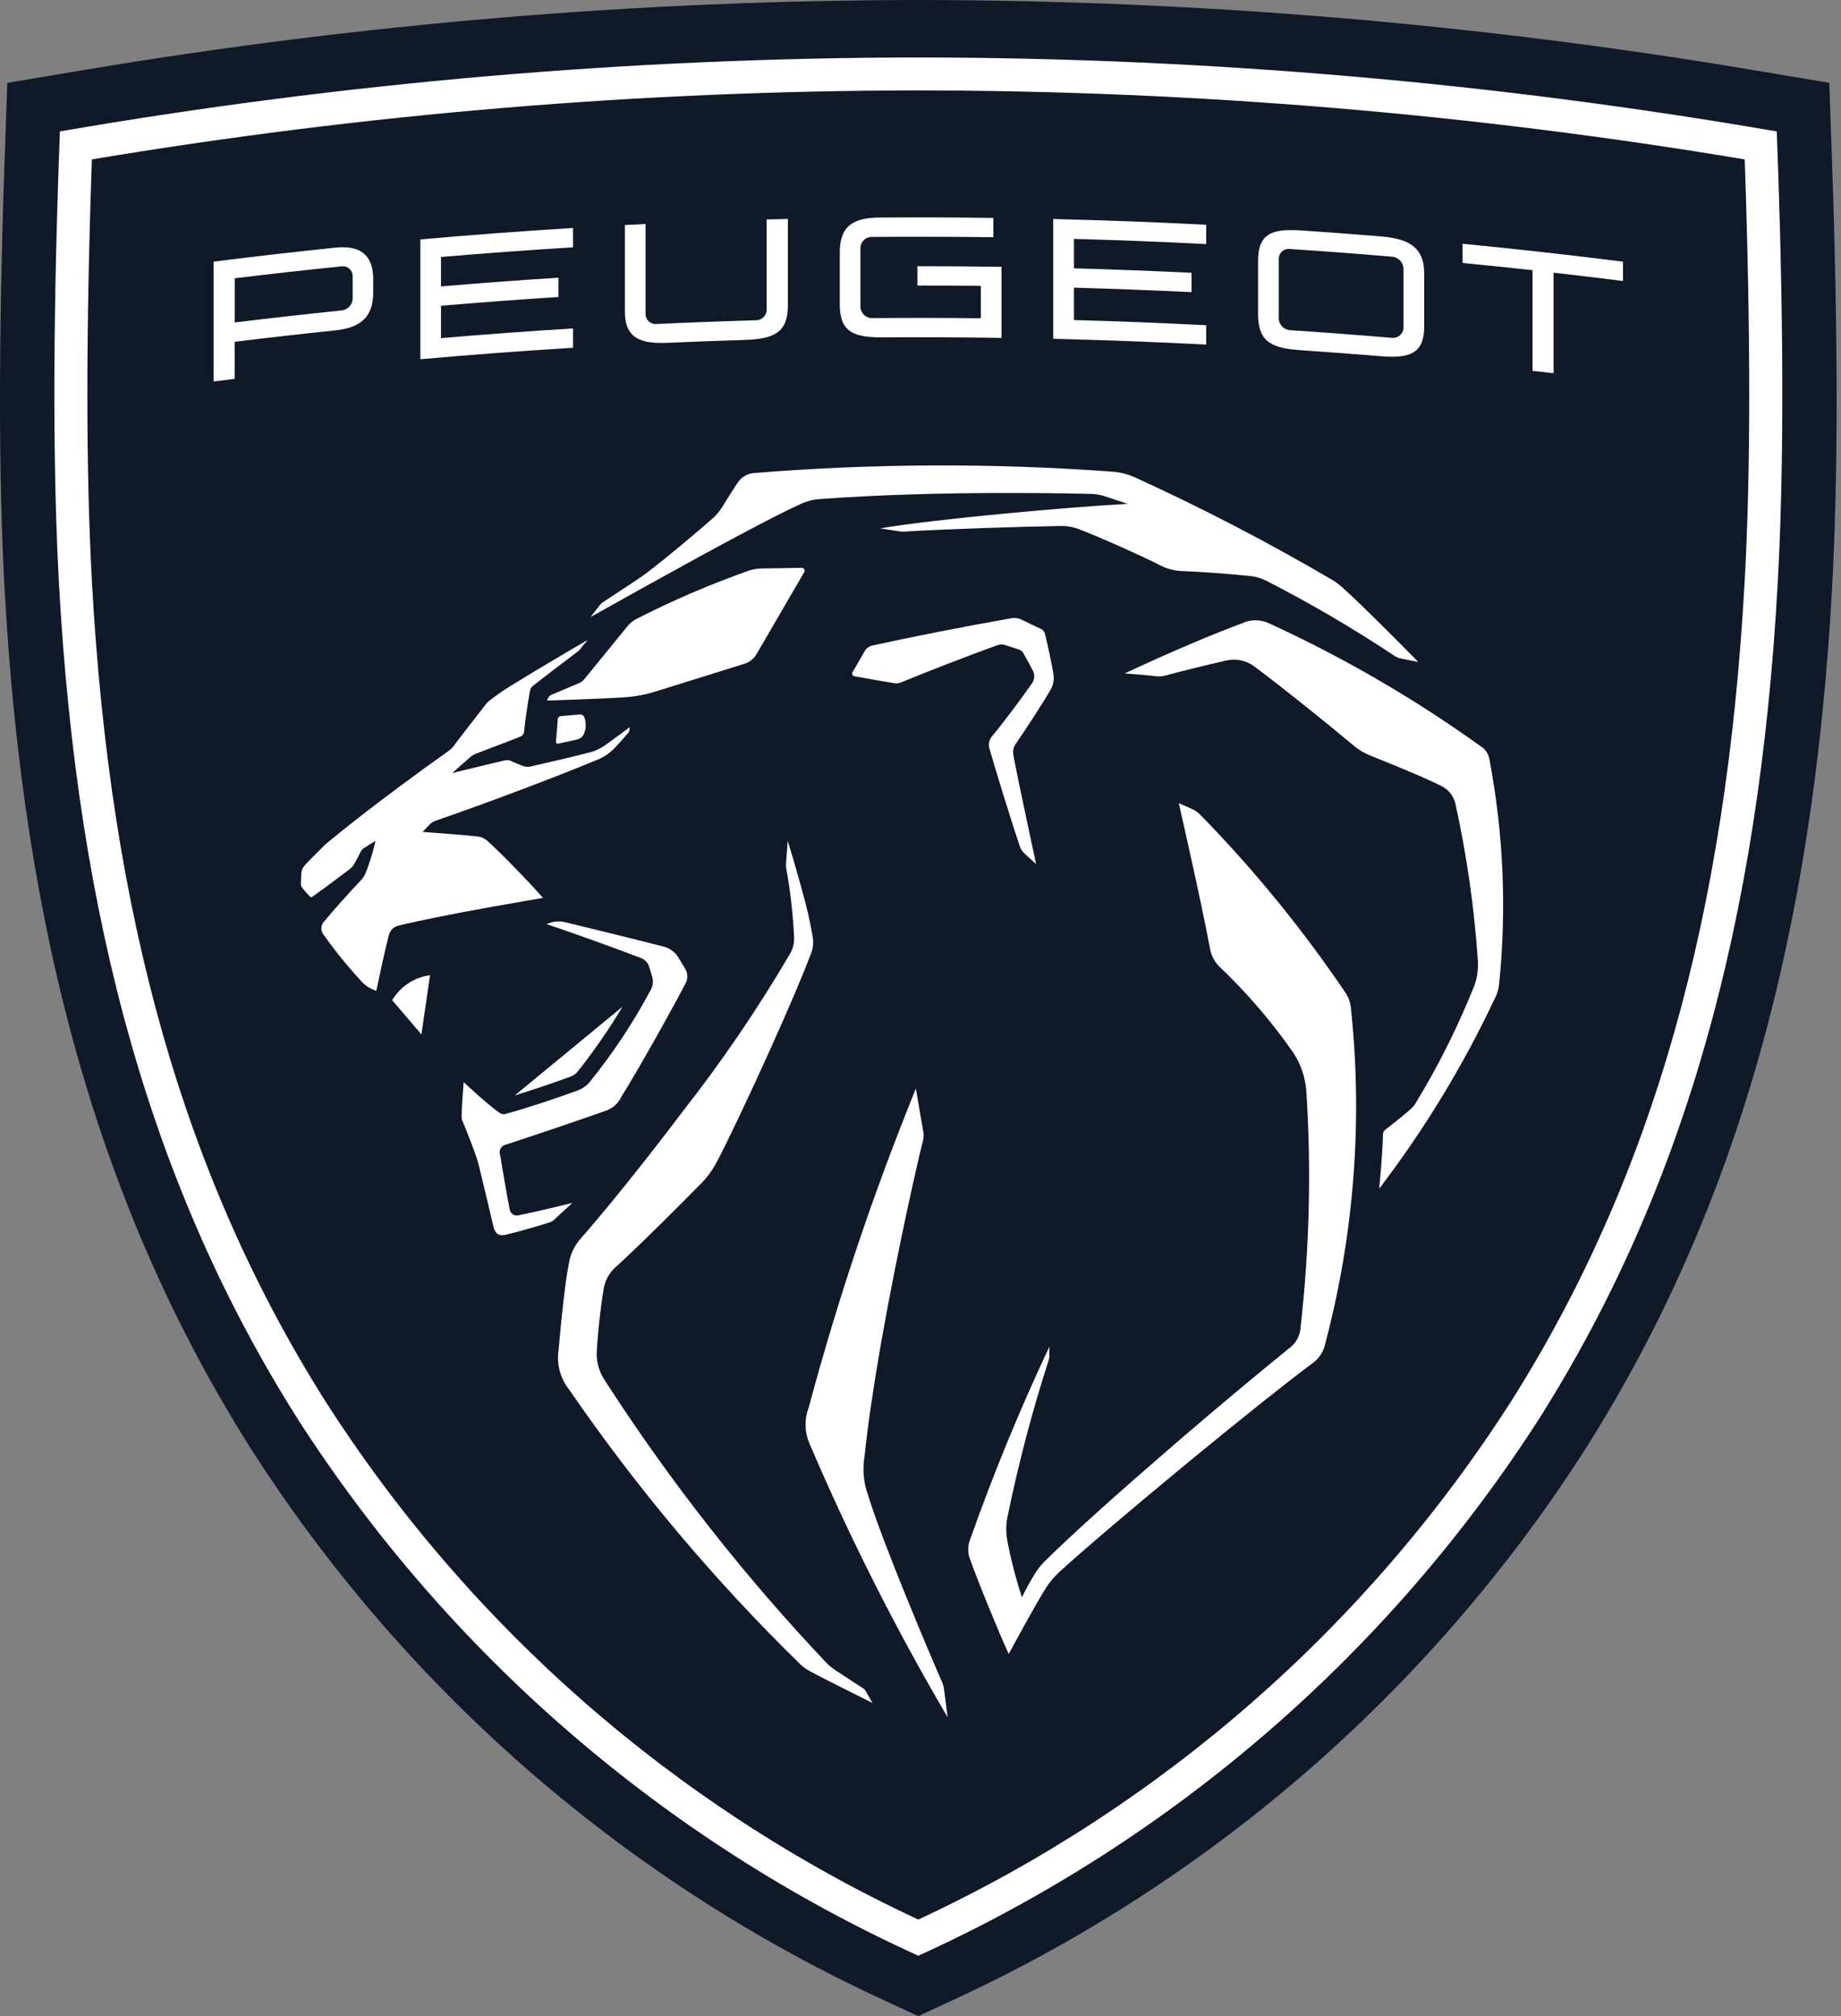
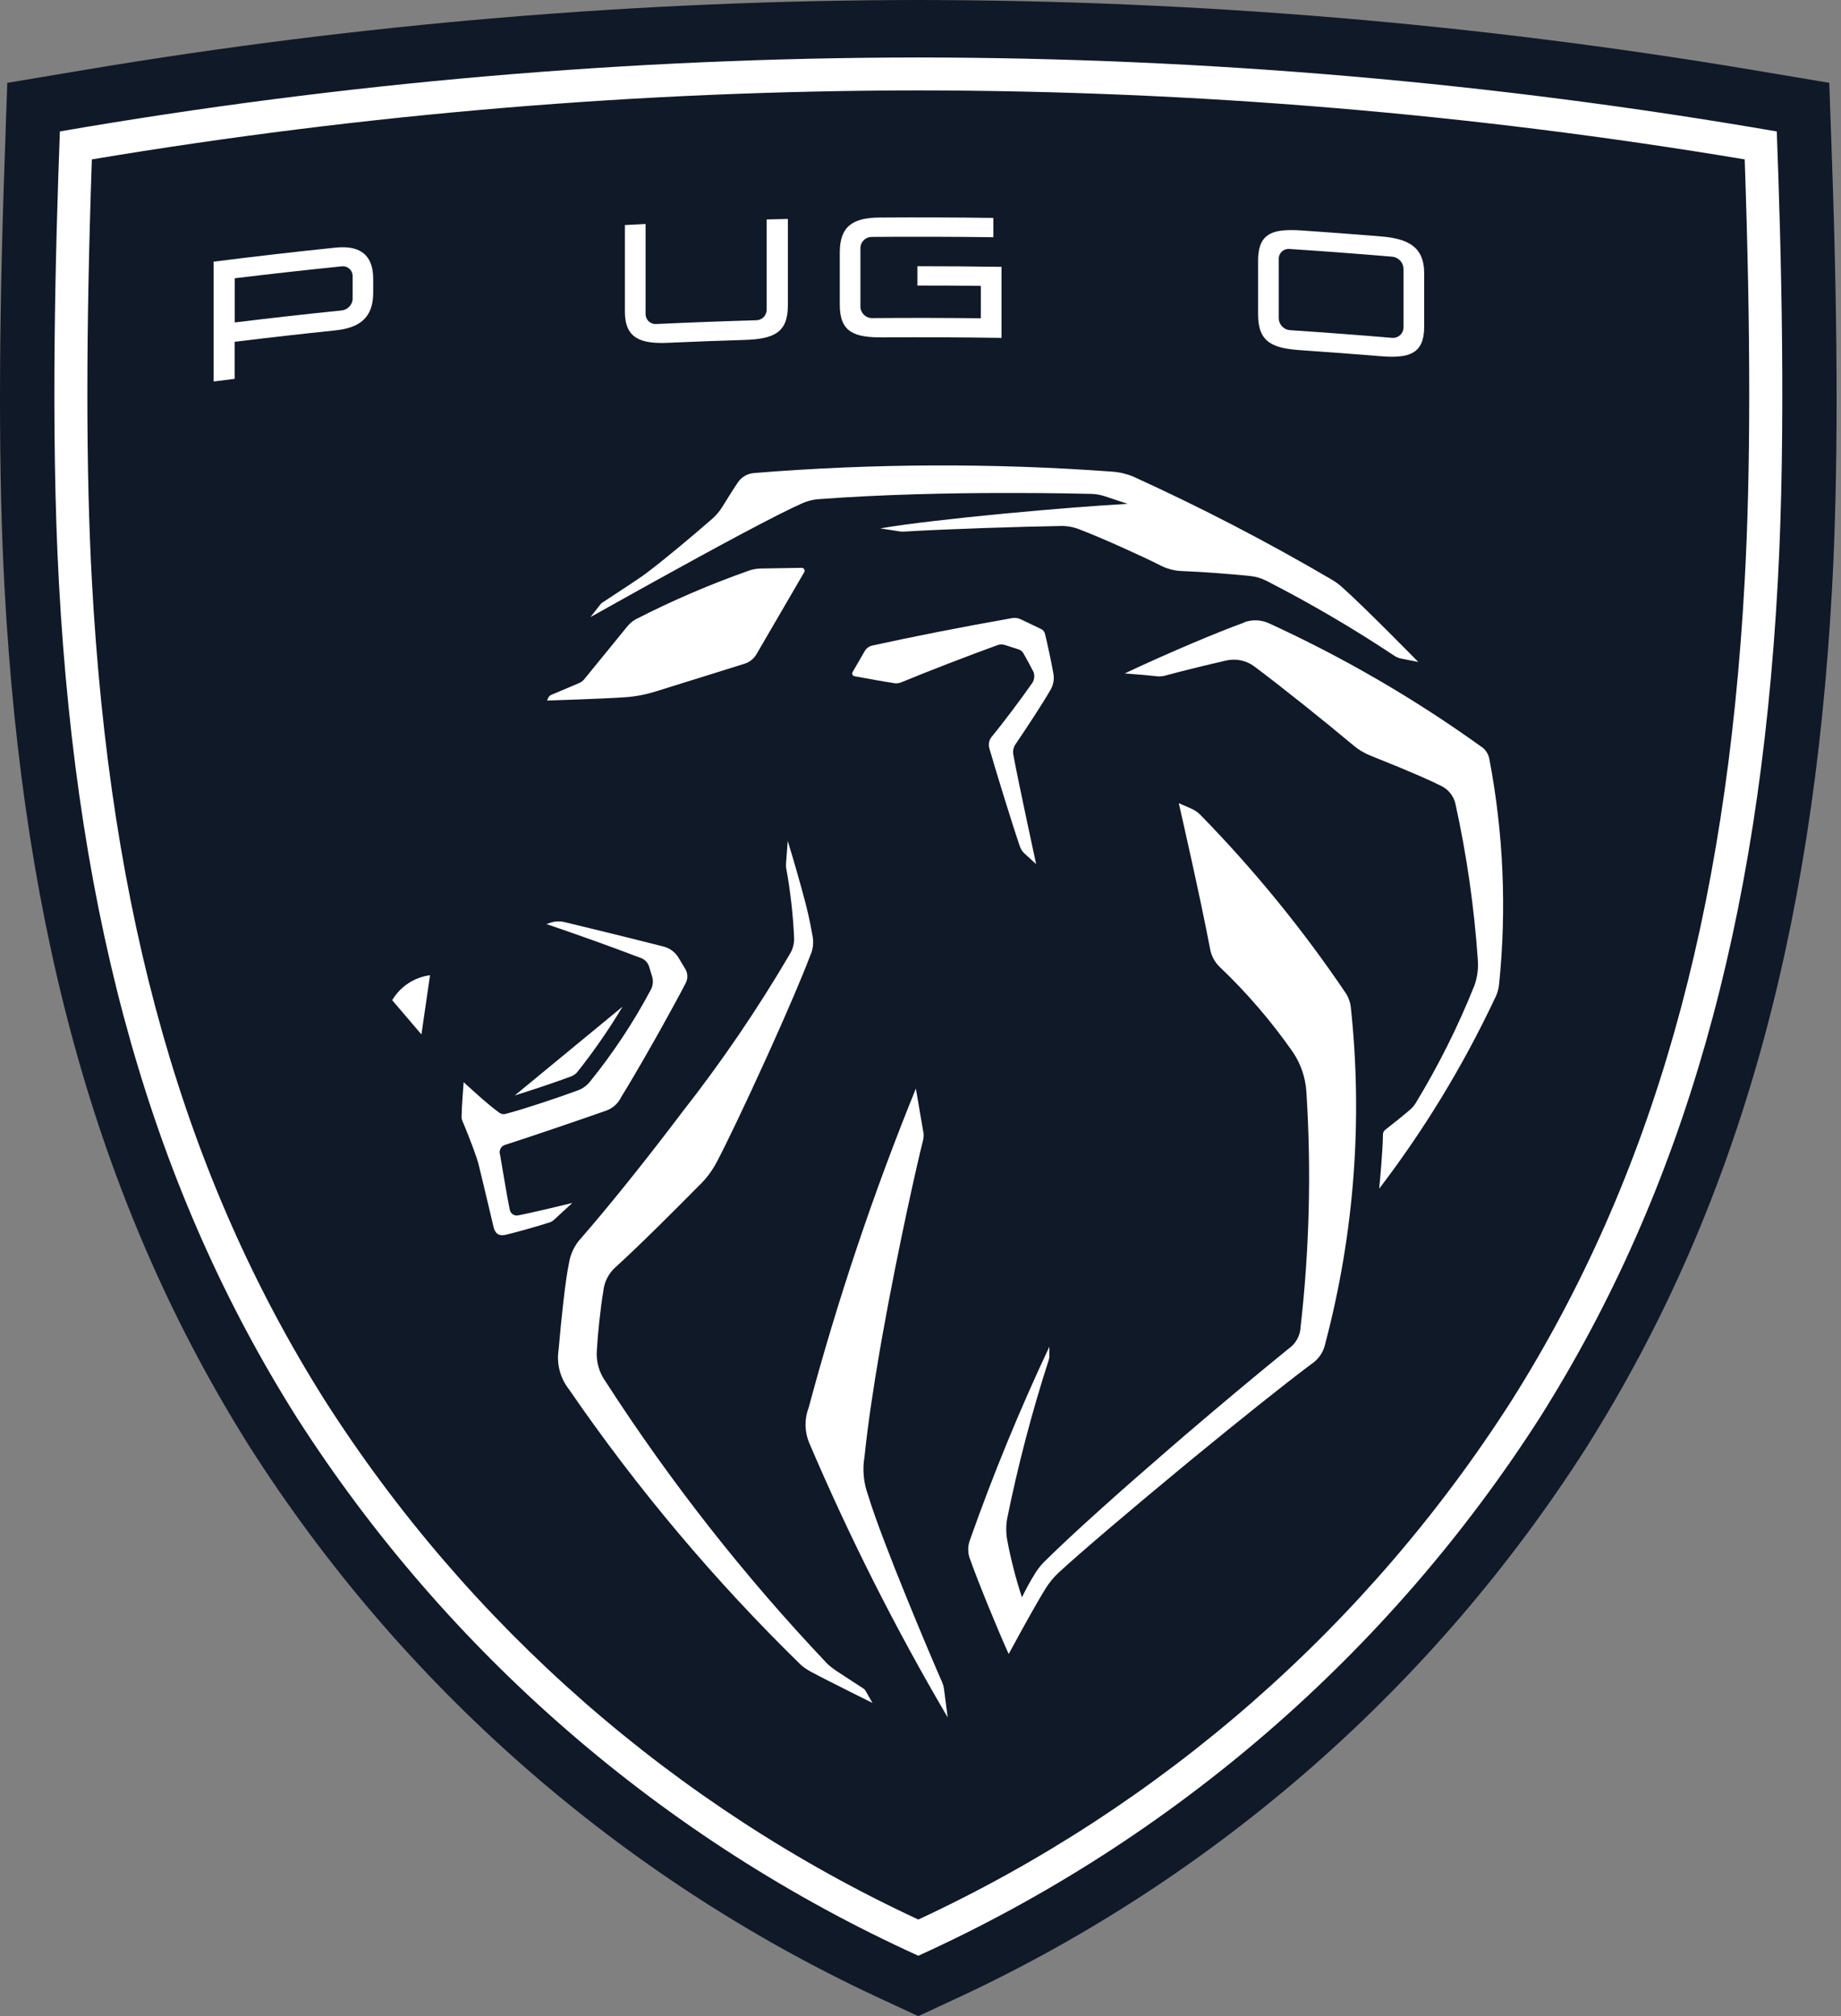
<svg xmlns="http://www.w3.org/2000/svg" width="137" height="150" viewBox="0 0 137 150" fill="none">
  <rect x="0" y="0" width="137" height="150" fill="#808080" stroke="none" />
  <g clip-path="url(#clip0_2003_540)">
    <path fill-rule="evenodd" clip-rule="evenodd" d="M65.269 148.577C46.102 139.637 29.888 125.409 18.533 107.566C7.535 90.061 1.753 69.786 0.338 43.758C-0.113 35.454 -0.113 25.095 0.338 12.097L0.542 6.164L6.397 5.183C26.866 1.756 47.583 0.022 68.337 0C89.089 0.022 109.805 1.755 130.272 5.181L136.128 6.163L136.335 12.095C136.786 25.096 136.786 35.456 136.335 43.757C134.914 69.786 129.133 90.061 118.13 107.566C106.776 125.409 90.562 139.637 71.395 148.577L68.335 149.998L65.269 148.577Z" fill="#101928" />
    <path fill-rule="evenodd" clip-rule="evenodd" d="M68.337 4.276C46.926 4.296 25.555 6.136 4.456 9.778C4.131 18.474 3.761 31.917 4.383 43.321C5.768 68.751 11.388 88.491 22.071 105.44C33.302 122.981 49.371 136.895 68.337 145.504C87.304 136.897 103.374 122.983 114.607 105.442C125.285 88.493 130.902 68.753 132.295 43.323C132.921 31.917 132.545 18.475 132.221 9.78C111.121 6.137 89.749 4.296 68.337 4.276ZM68.337 6.726C88.942 6.746 109.511 8.463 129.834 11.859C130.283 24.76 130.283 35.025 129.834 43.19C128.472 68.188 122.973 87.555 112.527 104.138C101.783 120.977 86.451 134.395 68.337 142.811C50.221 134.396 34.887 120.978 24.143 104.138C13.696 87.555 8.196 68.188 6.836 43.19C6.39 35.025 6.39 24.76 6.836 11.859C27.16 8.463 47.73 6.745 68.337 6.726Z" fill="white" />
    <path fill-rule="evenodd" clip-rule="evenodd" d="M25.601 18.395C25.387 18.391 25.173 18.401 24.96 18.424C21.934 18.737 18.913 19.085 15.896 19.468V28.382C16.418 28.315 16.943 28.251 17.461 28.186V25.428C19.956 25.123 22.454 24.84 24.954 24.58C26.762 24.392 27.772 23.641 27.772 21.772V20.762C27.776 19.166 27.005 18.43 25.601 18.395ZM25.427 19.814C25.525 19.802 25.625 19.81 25.72 19.838C25.814 19.866 25.903 19.913 25.979 19.976C26.055 20.039 26.118 20.117 26.163 20.205C26.208 20.293 26.234 20.39 26.241 20.488V22.293C26.215 22.499 26.121 22.691 25.974 22.836C25.826 22.982 25.633 23.074 25.427 23.096C22.771 23.368 20.117 23.666 17.466 23.99V20.703C20.117 20.382 22.771 20.087 25.427 19.814Z" fill="white" />
    <path fill-rule="evenodd" clip-rule="evenodd" d="M65.434 16.185C68.263 16.164 71.092 16.174 73.92 16.213V17.65C70.894 17.611 67.87 17.603 64.849 17.627C64.642 17.631 64.443 17.711 64.292 17.853C64.141 17.995 64.048 18.187 64.03 18.394V22.86C64.045 23.071 64.136 23.27 64.287 23.418C64.438 23.567 64.638 23.656 64.849 23.667C67.562 23.644 70.275 23.648 72.989 23.678V21.269C71.415 21.252 69.841 21.243 68.268 21.244V19.806C70.355 19.806 72.442 19.821 74.529 19.853V25.139C71.596 25.095 68.664 25.082 65.732 25.101C63.586 25.115 62.493 24.746 62.493 22.667V18.779C62.493 16.838 63.468 16.199 65.439 16.185H65.434Z" fill="white" />
    <path fill-rule="evenodd" clip-rule="evenodd" d="M96.072 17.117C94.382 17.117 93.621 17.655 93.621 19.404V23.384C93.621 25.502 94.716 25.915 96.855 26.059C98.822 26.193 100.788 26.34 102.753 26.502C104.874 26.676 105.982 26.316 105.982 24.311V20.335C105.982 18.3 104.698 17.749 102.753 17.589C100.807 17.43 98.822 17.276 96.855 17.145C96.579 17.126 96.313 17.117 96.072 17.117ZM95.978 18.525C98.53 18.692 101.08 18.884 103.628 19.1C103.847 19.126 104.049 19.23 104.199 19.392C104.348 19.554 104.435 19.764 104.443 19.984V24.394C104.434 24.601 104.342 24.795 104.189 24.935C104.037 25.074 103.835 25.148 103.628 25.139C101.078 24.924 98.529 24.732 95.978 24.563C95.759 24.542 95.555 24.442 95.405 24.283C95.254 24.123 95.166 23.914 95.158 23.694V19.286C95.154 19.18 95.173 19.074 95.214 18.975C95.254 18.877 95.316 18.789 95.394 18.716C95.472 18.644 95.565 18.589 95.666 18.556C95.767 18.523 95.874 18.512 95.98 18.524L95.978 18.525Z" fill="white" />
    <path fill-rule="evenodd" clip-rule="evenodd" d="M58.63 16.289V22.736C58.63 24.771 57.556 25.223 55.391 25.291C53.507 25.349 51.622 25.42 49.738 25.503C47.729 25.594 46.502 25.212 46.502 23.193V16.744L48.041 16.666V23.386C48.044 23.488 48.067 23.588 48.111 23.681C48.154 23.773 48.216 23.856 48.292 23.924C48.369 23.991 48.459 24.042 48.556 24.074C48.654 24.105 48.756 24.116 48.858 24.106C51.328 23.991 53.798 23.898 56.268 23.827C56.476 23.827 56.675 23.745 56.821 23.598C56.968 23.451 57.051 23.252 57.051 23.044V16.328L58.63 16.289Z" fill="white" />
-     <path fill-rule="evenodd" clip-rule="evenodd" d="M78.378 16.295C82.173 16.385 85.968 16.527 89.761 16.722V18.159C86.482 17.992 83.201 17.863 79.918 17.773V19.964C82.84 20.045 85.758 20.156 88.671 20.297V21.736C85.755 21.595 82.837 21.484 79.918 21.402V23.81C83.2 23.9 86.481 24.029 89.761 24.198V25.635C85.968 25.442 82.173 25.299 78.378 25.208V16.295Z" fill="white" />
-     <path fill-rule="evenodd" clip-rule="evenodd" d="M42.644 16.962V18.399C39.366 18.601 36.09 18.841 32.817 19.119V21.31C35.728 21.062 38.642 20.845 41.557 20.659V22.097C38.643 22.283 35.729 22.5 32.817 22.747V25.156C36.09 24.876 39.366 24.636 42.644 24.436V25.873C38.852 26.106 35.064 26.39 31.279 26.726V17.813C35.066 17.477 38.853 17.193 42.644 16.962Z" fill="white" />
-     <path fill-rule="evenodd" clip-rule="evenodd" d="M108.836 18.136C112.82 18.523 116.8 18.967 120.776 19.468V20.906C119.057 20.689 117.335 20.483 115.61 20.288V27.765L114.045 27.59V20.103C112.312 19.912 110.576 19.733 108.839 19.565L108.836 18.136Z" fill="white" />
    <path fill-rule="evenodd" clip-rule="evenodd" d="M56.115 35.193C64.99 34.475 73.907 34.441 82.787 35.091C83.326 35.131 83.855 35.258 84.353 35.468C89.385 37.758 94.296 40.305 99.067 43.101C99.336 43.255 99.589 43.436 99.823 43.641C101.441 45.063 105.544 49.251 105.544 49.251L104.265 48.997C104.087 48.962 103.918 48.892 103.767 48.791C100.697 46.751 97.513 44.886 94.233 43.206C93.857 43.017 93.45 42.898 93.032 42.853C91.492 42.697 89.409 42.54 88.047 42.49C87.422 42.48 86.809 42.319 86.261 42.021C85.008 41.385 81.961 40.008 80.446 39.432C79.937 39.211 79.384 39.109 78.83 39.136C76.226 39.173 70.293 39.363 67.263 39.551C67.158 39.557 67.053 39.553 66.95 39.536L65.505 39.311C69.6 38.607 79.722 37.707 83.913 37.487L82.208 36.919C81.879 36.811 81.535 36.752 81.188 36.744C80.278 36.722 78.256 36.681 75.629 36.678H74.732C70.755 36.678 65.638 36.783 60.919 37.137C60.506 37.166 60.102 37.267 59.724 37.433C57.818 38.269 53.169 40.782 48.507 43.365L47.472 43.94C46.267 44.61 45.075 45.276 43.943 45.91L44.636 45.02C44.706 44.922 44.796 44.842 44.901 44.783C45.089 44.661 45.727 44.24 46.372 43.814L46.849 43.501C47.236 43.245 47.582 43.013 47.778 42.875C47.873 42.809 47.934 42.763 48.056 42.673C49.465 41.618 51.675 39.757 52.995 38.604C53.292 38.344 53.549 38.04 53.756 37.703C54.183 37.015 54.649 36.267 54.936 35.853C55.072 35.662 55.249 35.504 55.454 35.391C55.659 35.277 55.887 35.21 56.121 35.196L56.115 35.193Z" fill="white" />
    <path fill-rule="evenodd" clip-rule="evenodd" d="M59.658 42.246C59.696 42.246 59.734 42.255 59.767 42.274C59.799 42.293 59.827 42.32 59.846 42.353C59.865 42.385 59.876 42.422 59.876 42.46C59.876 42.498 59.867 42.535 59.848 42.569L56.312 48.642C56.114 48.999 55.785 49.266 55.395 49.384L48.765 51.453C48.044 51.678 47.298 51.819 46.544 51.873C45.074 51.984 40.706 52.12 40.706 52.12L40.801 51.913C40.847 51.816 40.926 51.739 41.025 51.697L43.091 50.822C43.245 50.758 43.38 50.656 43.484 50.526L46.676 46.613C46.848 46.396 47.06 46.214 47.302 46.078C50.045 44.673 52.88 43.456 55.787 42.434C56.06 42.348 56.344 42.302 56.63 42.296L59.658 42.246Z" fill="white" />
-     <path fill-rule="evenodd" clip-rule="evenodd" d="M43.152 53.156C43.22 53.15 43.287 53.165 43.346 53.2C43.404 53.234 43.45 53.286 43.476 53.349C43.558 53.557 43.596 53.779 43.589 54.003C43.581 54.226 43.528 54.446 43.432 54.648C43.386 54.737 43.322 54.815 43.244 54.877C43.166 54.939 43.075 54.984 42.979 55.01L41.529 55.33C41.509 55.334 41.489 55.333 41.469 55.328C41.45 55.322 41.432 55.312 41.417 55.299C41.402 55.285 41.39 55.269 41.382 55.25C41.375 55.231 41.371 55.211 41.373 55.191L41.509 53.493C41.513 53.437 41.538 53.385 41.577 53.346C41.617 53.306 41.669 53.282 41.725 53.278L43.152 53.156Z" fill="white" />
    <path fill-rule="evenodd" clip-rule="evenodd" d="M75.316 45.986C75.534 45.948 75.757 45.978 75.956 46.073L77.47 46.796C77.544 46.832 77.609 46.884 77.66 46.947C77.712 47.011 77.748 47.086 77.767 47.166C77.972 48.03 78.225 49.174 78.394 50.14C78.462 50.544 78.386 50.959 78.181 51.314C77.555 52.4 76.268 54.354 75.548 55.404C75.4 55.643 75.354 55.931 75.418 56.205C75.745 58.005 77.105 64.29 77.105 64.29L76.249 63.508C76.085 63.362 75.962 63.176 75.894 62.968C75.285 61.189 74.145 57.475 73.621 55.667C73.579 55.521 73.574 55.367 73.605 55.219C73.635 55.07 73.702 54.931 73.798 54.814C74.692 53.732 75.989 51.996 76.753 50.901C76.856 50.777 76.925 50.628 76.952 50.47C76.98 50.311 76.965 50.148 76.91 49.997C76.734 49.641 76.44 49.096 76.158 48.603C76.081 48.466 75.956 48.363 75.806 48.315L74.779 47.986C74.6 47.929 74.407 47.933 74.23 47.997C71.992 48.806 68.98 49.974 67.138 50.736C66.917 50.843 66.667 50.868 66.43 50.808C65.896 50.73 64.343 50.451 63.581 50.309C63.549 50.303 63.52 50.289 63.494 50.269C63.469 50.249 63.449 50.223 63.435 50.194C63.422 50.164 63.416 50.132 63.417 50.1C63.419 50.068 63.428 50.036 63.445 50.008L64.348 48.443C64.408 48.339 64.489 48.248 64.586 48.177C64.683 48.105 64.794 48.055 64.912 48.028C67.818 47.388 71.661 46.63 75.316 45.986Z" fill="white" />
-     <path fill-rule="evenodd" clip-rule="evenodd" d="M43.721 47.623L43.126 48.352L43.027 48.448C42.504 48.833 40.302 50.516 39.706 50.987C39.63 51.04 39.567 51.108 39.519 51.188C39.472 51.267 39.441 51.355 39.43 51.447C39.295 52.192 39.073 53.605 39.007 54.39C39.004 54.491 38.968 54.588 38.904 54.667C38.841 54.746 38.753 54.803 38.655 54.828C37.633 55.243 36.423 55.678 35.443 56.069C35.302 56.116 35.169 56.187 35.052 56.279C34.955 56.354 33.652 57.514 33.652 57.514C33.652 57.514 36.481 56.819 37.519 56.584C37.615 56.555 37.717 56.545 37.817 56.557C37.917 56.569 38.014 56.601 38.101 56.651C38.316 56.75 38.672 56.891 38.86 56.965C39.102 57.063 39.371 57.074 39.621 56.996C40.79 56.736 42.752 56.27 43.802 55.999C44.273 55.888 44.716 55.68 45.103 55.39C45.603 55.042 46.873 54.092 46.873 54.092C46.873 54.092 46.849 54.26 46.832 54.352C46.821 54.423 46.787 54.489 46.737 54.54C46.478 54.853 46.028 55.354 45.798 55.586C45.397 56.031 44.893 56.371 44.329 56.575C41.355 57.811 36.276 59.73 32.464 61.045C32.255 61.108 32.067 61.229 31.923 61.393C31.722 61.596 31.453 61.894 31.453 61.894C31.453 61.894 34.56 62.119 35.509 62.229C35.793 62.255 36.061 62.373 36.271 62.565C37.054 63.234 39.632 65.885 40.405 66.806C40.405 66.806 33.067 68.022 29.667 68.864C29.492 68.9 29.33 68.986 29.202 69.11C29.074 69.235 28.983 69.394 28.942 69.568C28.661 70.555 28.003 73.724 28.003 73.724C27.807 73.654 27.618 73.566 27.438 73.46C27.215 73.328 27.016 73.159 26.85 72.96C25.856 71.884 24.934 70.745 24.088 69.55C23.982 69.422 23.921 69.263 23.916 69.098C23.91 68.932 23.96 68.769 24.057 68.635C24.746 67.789 26.131 66.245 26.895 65.452C27.013 65.316 27.112 65.164 27.189 65.001C27.484 64.265 27.723 63.508 27.903 62.736L27.941 62.579V62.559L27.92 62.572L27.781 62.659L27.155 63.052C27.006 63.125 26.888 63.25 26.823 63.403C26.699 63.661 26.482 64.07 26.317 64.353C26.241 64.464 26.148 64.564 26.042 64.649C25.067 65.392 23.99 66.191 23.224 66.727C23.199 66.743 23.168 66.75 23.138 66.745C23.108 66.741 23.08 66.726 23.06 66.704C22.963 66.607 22.553 66.142 22.479 66.034C22.42 65.95 22.388 65.849 22.39 65.746C22.39 65.552 22.407 65.212 22.426 64.963C22.45 64.664 22.536 64.522 22.896 64.143C23.306 63.72 23.752 63.274 24.22 62.819C25.37 61.853 28.273 59.504 33.455 55.814C33.554 55.745 33.641 55.661 33.714 55.565C34.258 54.833 35.805 52.832 36.187 52.356C36.24 52.289 36.301 52.227 36.368 52.173C36.855 51.781 37.367 51.421 37.901 51.095C39.346 50.187 42.141 48.532 43.708 47.624L43.721 47.623Z" fill="white" />
    <path fill-rule="evenodd" clip-rule="evenodd" d="M32.001 72.555L31.361 76.96L29.185 74.413C29.483 73.91 29.891 73.481 30.379 73.159C30.867 72.837 31.422 72.631 32.001 72.555Z" fill="white" />
    <path fill-rule="evenodd" clip-rule="evenodd" d="M46.331 74.892C45.318 76.581 44.196 78.202 42.972 79.745C42.841 79.901 42.671 80.02 42.479 80.09C41.409 80.49 39.623 81.092 38.308 81.499L46.331 74.892Z" fill="white" />
    <path fill-rule="evenodd" clip-rule="evenodd" d="M92.589 46.299C93.162 46.088 93.794 46.102 94.357 46.339C99.915 48.879 105.214 51.952 110.179 55.517C110.352 55.621 110.5 55.762 110.613 55.93C110.726 56.097 110.802 56.288 110.835 56.487C111.885 62.009 112.128 67.654 111.555 73.245C111.516 73.626 111.401 73.996 111.216 74.332C108.863 79.319 105.988 84.044 102.64 88.427V88.365C102.681 87.956 102.9 85.652 102.913 84.406C102.913 84.337 102.93 84.268 102.961 84.206C102.992 84.144 103.037 84.091 103.093 84.049C103.662 83.608 104.445 82.978 104.888 82.596C105.064 82.454 105.215 82.283 105.336 82.091C107.038 79.296 108.504 76.364 109.718 73.325C109.939 72.707 110.026 72.048 109.972 71.394C109.703 67.478 109.144 63.589 108.297 59.757C108.229 59.487 108.103 59.235 107.93 59.018C107.757 58.8 107.54 58.621 107.292 58.494C106.577 58.128 105.173 57.489 101.97 56.212C101.527 56.035 101.115 55.789 100.749 55.484C98.653 53.727 95.377 51.101 93.339 49.58C93.044 49.36 92.706 49.208 92.346 49.132C91.987 49.056 91.615 49.059 91.257 49.14C89.772 49.476 87.882 49.944 86.818 50.235C86.535 50.327 86.233 50.348 85.94 50.298C85.746 50.276 85.494 50.251 85.231 50.227L84.832 50.193C84.362 50.154 83.932 50.12 83.761 50.107H83.684C87.151 48.482 90.487 47.081 92.575 46.319L92.589 46.299Z" fill="white" />
    <path fill-rule="evenodd" clip-rule="evenodd" d="M40.967 68.646C41.31 68.536 41.677 68.523 42.027 68.607C43.603 68.984 46.942 69.802 49.464 70.445C49.865 70.571 50.211 70.829 50.447 71.177L50.996 72.088C51.091 72.245 51.143 72.423 51.15 72.606C51.156 72.789 51.114 72.97 51.031 73.133C50.572 74.02 49.917 75.221 49.226 76.459L48.703 77.39C47.74 79.095 46.781 80.738 46.236 81.604C46.12 81.852 45.954 82.074 45.748 82.254C45.542 82.435 45.301 82.571 45.04 82.654C42.557 83.525 39.475 84.566 37.644 85.159C37.562 85.175 37.486 85.209 37.418 85.257C37.351 85.306 37.295 85.369 37.254 85.441C37.214 85.514 37.189 85.594 37.182 85.677C37.175 85.76 37.187 85.843 37.215 85.921C37.347 86.676 37.769 89.238 37.931 89.991C37.944 90.066 37.973 90.138 38.016 90.201C38.06 90.264 38.116 90.317 38.181 90.357C38.247 90.397 38.32 90.422 38.396 90.431C38.472 90.439 38.549 90.432 38.622 90.409C39.706 90.204 42.587 89.499 42.587 89.499C42.587 89.499 41.737 90.282 41.228 90.752C41.136 90.838 41.026 90.904 40.906 90.943C40.123 91.204 38.203 91.741 37.605 91.872C37.135 91.973 36.841 91.79 36.722 91.263C36.722 91.263 35.905 87.792 35.609 86.611C35.562 86.431 35.515 86.275 35.453 86.098C35.23 85.414 34.7 84.071 34.399 83.368C34.364 83.287 34.346 83.199 34.347 83.11C34.357 82.305 34.504 80.511 34.504 80.511C34.504 80.511 36.27 82.161 37.123 82.758C37.196 82.821 37.285 82.864 37.38 82.883C37.476 82.901 37.574 82.893 37.666 82.861C38.84 82.56 41.537 81.67 43.018 81.117C43.355 80.991 43.653 80.778 43.882 80.501C45.62 78.356 47.147 76.05 48.443 73.613C48.595 73.317 48.626 72.972 48.529 72.654L48.29 71.871C48.243 71.744 48.171 71.628 48.078 71.529C47.986 71.431 47.875 71.352 47.751 71.296C45.14 70.306 43.083 69.575 40.665 68.75L40.967 68.646Z" fill="white" />
    <path fill-rule="evenodd" clip-rule="evenodd" d="M87.739 59.765L88.64 60.156C88.907 60.272 89.149 60.439 89.351 60.649C93.357 64.749 96.985 69.202 100.19 73.954C100.363 74.246 100.475 74.569 100.519 74.904C101.423 83.293 100.782 91.776 98.628 99.934C98.566 100.253 98.44 100.556 98.257 100.825C98.075 101.094 97.839 101.324 97.566 101.499C95.397 103.125 92.162 105.725 88.945 108.361L87.931 109.197C84.055 112.398 80.374 115.532 78.81 116.974C78.418 117.335 78.076 117.749 77.796 118.202C77.063 119.39 75.944 121.435 75.394 122.449L75.238 122.732L75.064 123.056C74.335 121.471 72.748 117.6 72.201 116.036C72.008 115.569 72.001 115.046 72.179 114.574C73.907 109.685 75.879 104.886 78.088 100.195V100.893C78.088 100.994 78.072 101.095 78.04 101.191C76.792 105.054 75.761 108.983 74.953 112.962C74.856 113.495 74.856 114.042 74.953 114.576C75.224 116.02 75.59 117.444 76.049 118.839C76.358 118.198 76.703 117.575 77.082 116.972C77.306 116.627 77.572 116.312 77.874 116.033C79.895 114.04 83.34 110.96 86.929 107.862L88.2 106.766C90.957 104.406 93.71 102.11 95.884 100.349C96.151 100.166 96.371 99.924 96.527 99.641C96.684 99.358 96.772 99.043 96.786 98.721C97.446 92.909 97.589 87.051 97.215 81.214C97.146 80.161 96.798 79.144 96.207 78.27C94.602 75.972 92.771 73.842 90.739 71.912C90.386 71.562 90.147 71.114 90.055 70.625C89.334 66.787 87.723 59.766 87.723 59.766L87.739 59.765Z" fill="white" />
    <path fill-rule="evenodd" clip-rule="evenodd" d="M58.619 62.559C58.619 62.559 59.121 64.182 59.607 65.946L59.776 66.572C60.054 67.56 60.281 68.562 60.454 69.573C60.569 70.09 60.511 70.632 60.286 71.112C59.688 72.696 58.589 75.246 57.417 77.85L56.911 78.968C55.473 82.13 54.017 85.184 53.311 86.505C52.964 87.153 52.514 87.741 51.979 88.246C50.483 89.766 47.617 92.636 45.843 94.242C45.301 94.71 44.961 95.369 44.894 96.082C44.683 97.296 44.473 99.369 44.416 100.438C44.347 101.258 44.569 102.077 45.042 102.751C49.888 110.264 55.424 117.309 61.577 123.794C61.834 124.027 62.111 124.236 62.406 124.42C62.842 124.711 64.268 125.633 64.268 125.633C64.326 125.675 64.374 125.728 64.409 125.789L64.926 126.696L64.791 126.628L64.569 126.517L63.88 126.174L63.218 125.844C62.202 125.335 60.992 124.725 60.355 124.382C60.093 124.241 59.846 124.075 59.618 123.884C53.197 117.621 47.406 110.743 42.329 103.348C42.007 102.935 41.773 102.46 41.643 101.953C41.512 101.446 41.488 100.917 41.571 100.4C41.769 98.113 42.072 95.235 42.34 93.983C42.449 93.279 42.768 92.624 43.254 92.104C45.218 89.85 47.613 86.873 49.947 83.819L50.767 82.739C53.701 79.003 56.378 75.072 58.78 70.974C59.009 70.598 59.118 70.161 59.093 69.722C59.012 68.004 58.816 66.293 58.508 64.602C58.489 64.487 58.484 64.37 58.494 64.254L58.619 62.559Z" fill="white" />
    <path fill-rule="evenodd" clip-rule="evenodd" d="M68.156 80.989C68.156 80.989 68.559 83.37 68.681 84.06C68.76 84.349 68.754 84.654 68.665 84.94C68.344 86.173 66.859 92.68 65.669 99.341L65.484 100.392C64.999 103.197 64.58 105.982 64.335 108.363C64.169 109.329 64.26 110.322 64.6 111.241C65.616 114.635 69.373 123.501 70.094 125.118C70.175 125.296 70.227 125.485 70.251 125.678L70.522 127.77C66.65 121.183 63.205 114.354 60.208 107.325C59.866 106.492 59.856 105.56 60.181 104.72C62.343 96.651 65.006 88.725 68.156 80.989Z" fill="white" />
  </g>
  <defs>
    <clipPath id="clip0_2003_540">
      <rect width="136.671" height="150" fill="white" />
    </clipPath>
  </defs>
</svg>